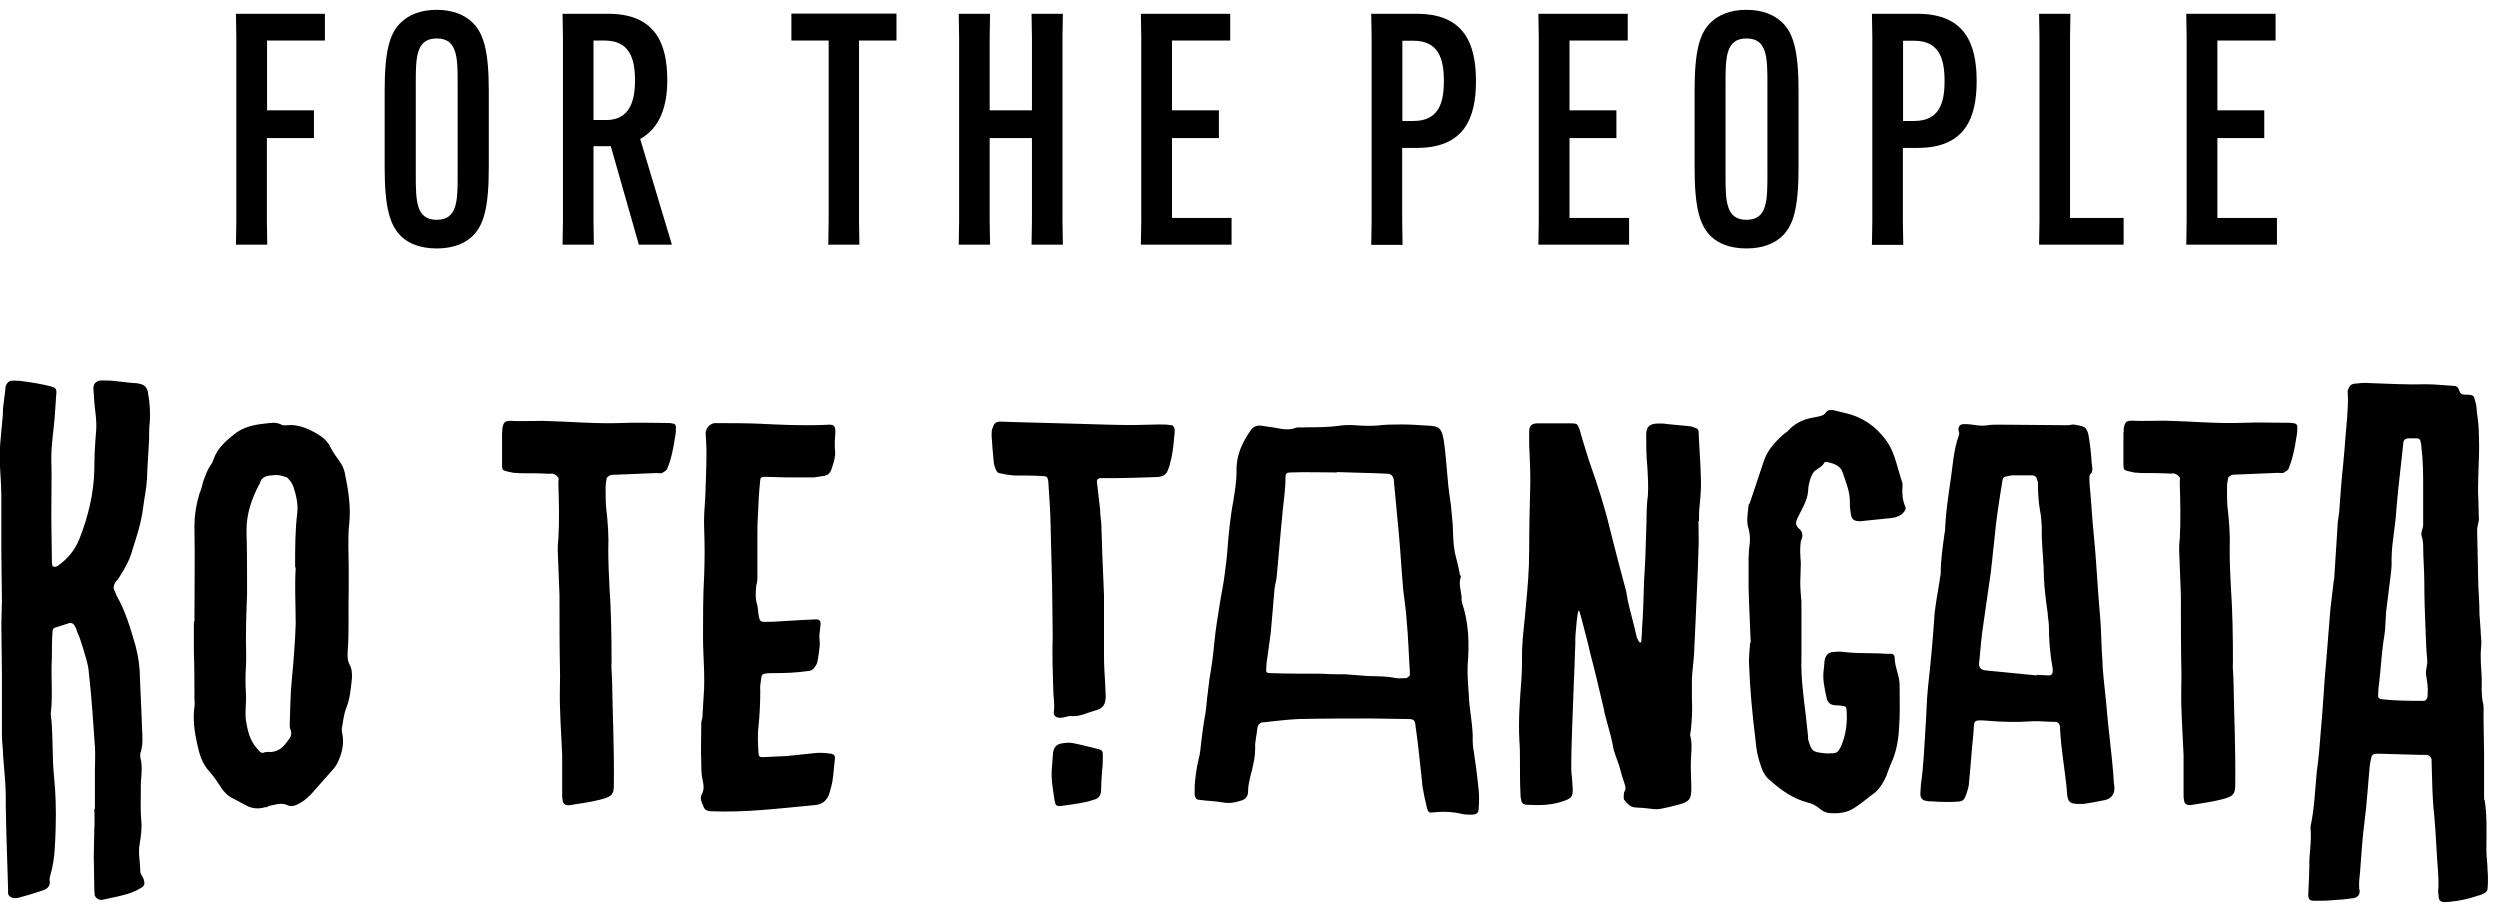
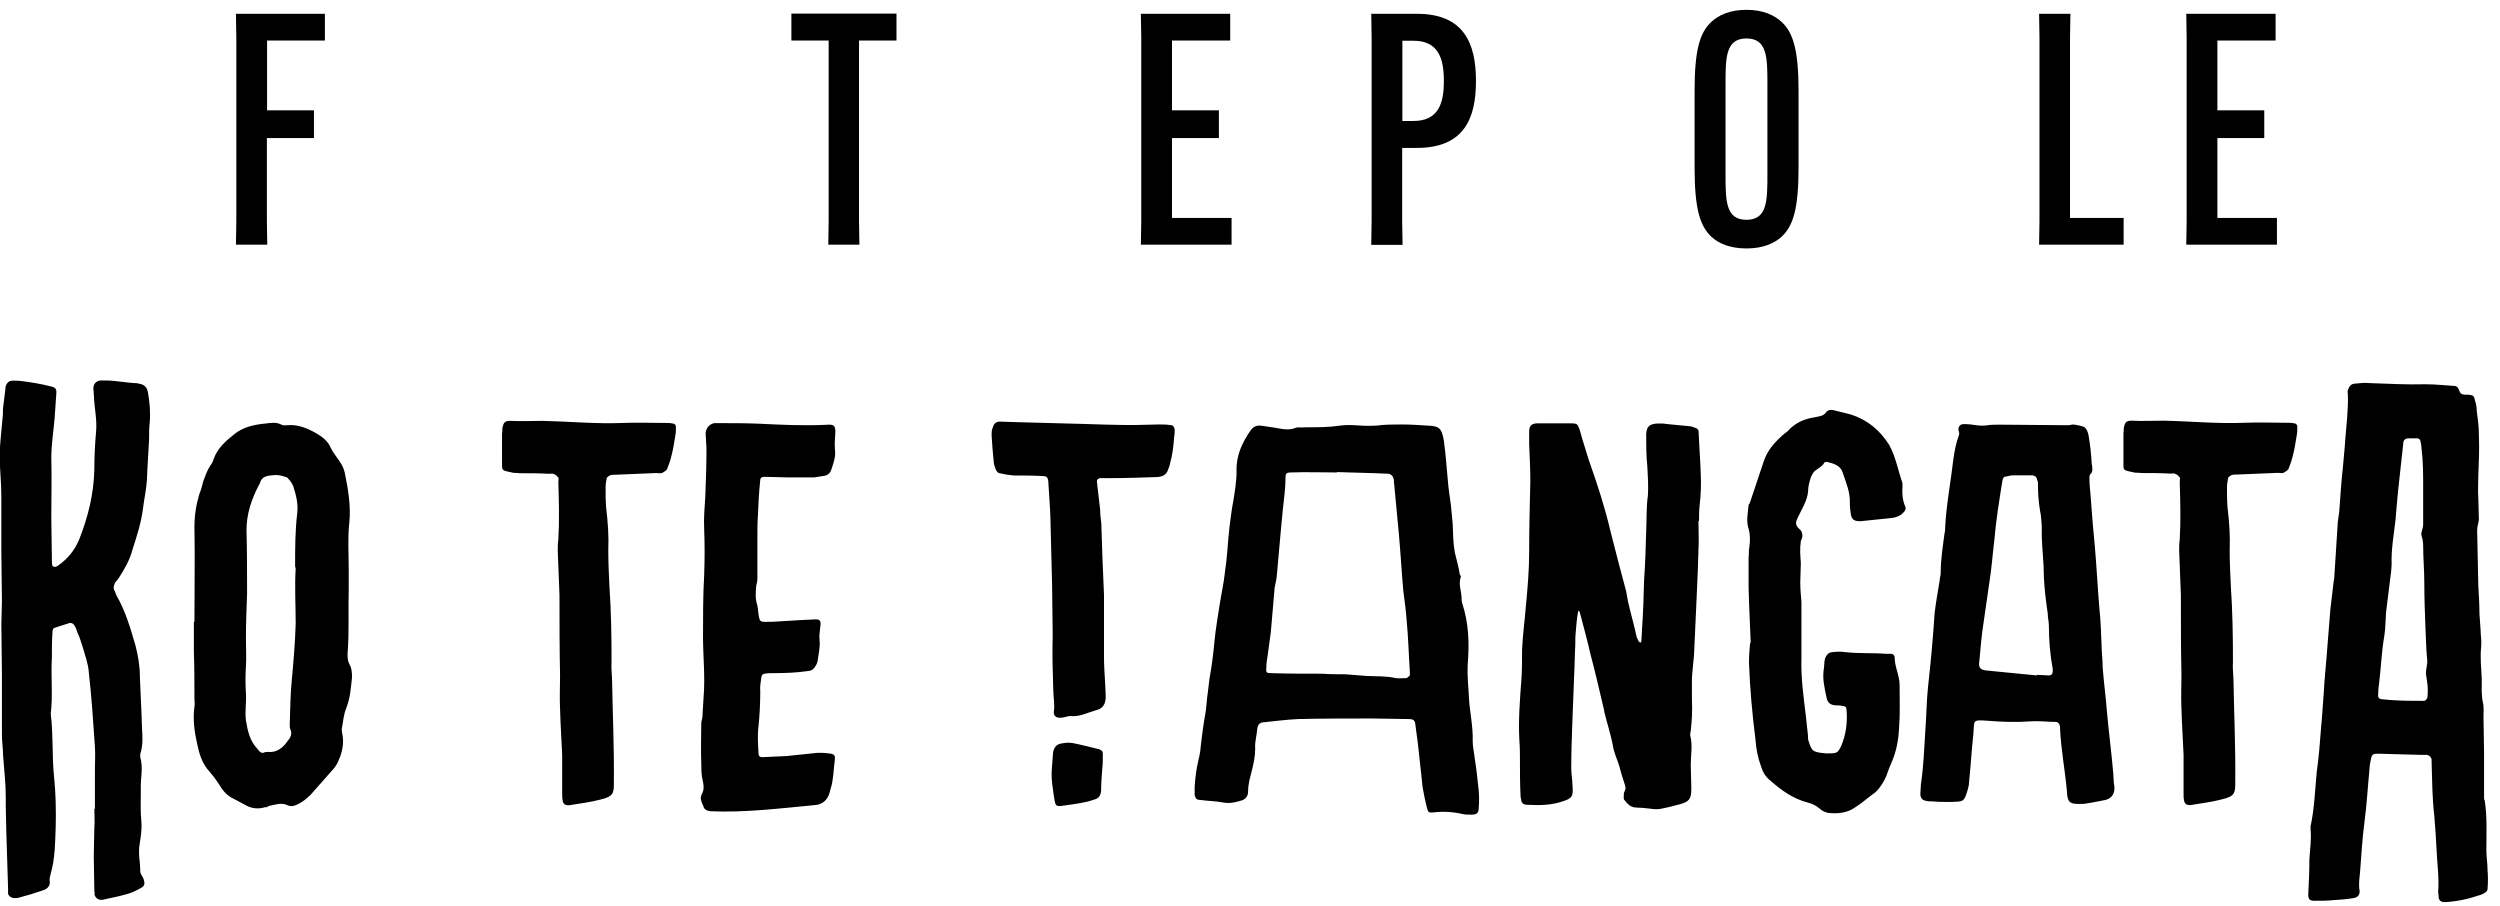
<svg xmlns="http://www.w3.org/2000/svg" width="196" height="71" viewBox="0 0 196 71" fill="none">
  <g clip-path="url(#clip0_15839_164262)">
    <path d="M20.923 10.823V17.337L20.953 19.181H18.498L18.528 17.337V2.926L18.498 1.082H25.472V3.179H20.938V8.652H24.613V10.823H20.938H20.923Z" fill="black" />
-     <path d="M31.497 18.571C30.578 17.708 30.157 16.34 30.157 13.128V7.12C30.157 3.922 30.563 2.539 31.497 1.706C32.039 1.201 32.913 0.77 34.239 0.77C35.564 0.77 36.423 1.201 36.98 1.706C37.899 2.539 38.321 3.937 38.321 7.12V13.128C38.321 16.34 37.914 17.708 36.98 18.571C36.423 19.076 35.549 19.478 34.239 19.478C32.928 19.478 32.039 19.076 31.497 18.571ZM35.88 13.633V6.614C35.88 4.532 35.88 3.015 34.239 3.015C32.597 3.015 32.597 4.532 32.597 6.614V13.633C32.597 15.715 32.597 17.232 34.239 17.232C35.88 17.232 35.88 15.715 35.88 13.633Z" fill="black" />
-     <path d="M46.53 11.462V17.337L46.56 19.181H44.105L44.135 17.337V2.926L44.105 1.082H47.69C51.38 1.082 52.314 3.417 52.314 6.272V6.317C52.314 8.324 51.742 10.035 50.19 10.897L52.676 19.181H50.085L47.886 11.462H46.545H46.53ZM46.53 9.41H47.524C49.286 9.41 49.783 8.042 49.783 6.347V6.272C49.783 4.577 49.347 3.179 47.404 3.179H46.53V9.41Z" fill="black" />
    <path d="M67.347 3.179V17.336L67.377 19.18H64.937L64.967 17.336V3.179H62.045V1.067H70.284V3.179H67.362H67.347Z" fill="black" />
-     <path d="M83.329 1.067L83.299 2.911V17.336L83.329 19.18H80.874L80.904 17.336V10.823H77.59V17.336L77.62 19.18H75.165L75.195 17.336V2.926L75.165 1.082H77.62L77.59 2.926V8.651H80.904V2.926L80.874 1.082H83.329V1.067Z" fill="black" />
    <path d="M91.885 10.823V17.084H96.555V19.181H89.445L89.475 17.337V2.926L89.445 1.082H96.449V3.179H91.885V8.652H95.56V10.823H91.885Z" fill="black" />
    <path d="M107.535 17.337V2.926L107.505 1.082H111.09C114.781 1.082 115.715 3.417 115.715 6.332V6.376C115.715 9.261 114.796 11.596 111.09 11.596H109.931V17.351L109.961 19.195H107.505L107.535 17.351V17.337ZM110.819 9.484C112.762 9.484 113.199 8.116 113.199 6.376V6.332C113.199 4.577 112.762 3.194 110.819 3.194H109.946V9.484H110.819Z" fill="black" />
-     <path d="M123.05 10.823V17.084H127.72V19.181H120.61L120.64 17.337V2.926L120.61 1.082H127.614V3.179H123.05V8.652H126.726V10.823H123.05Z" fill="black" />
    <path d="M134.182 18.571C133.263 17.708 132.856 16.34 132.856 13.128V7.12C132.856 3.922 133.263 2.539 134.182 1.706C134.724 1.201 135.598 0.77 136.923 0.77C138.249 0.77 139.108 1.201 139.665 1.706C140.584 2.539 141.006 3.937 141.006 7.12V13.128C141.006 16.34 140.599 17.708 139.665 18.571C139.093 19.076 138.234 19.478 136.923 19.478C135.613 19.478 134.724 19.076 134.182 18.571ZM138.565 13.633V6.614C138.565 4.532 138.565 3.015 136.923 3.015C135.282 3.015 135.282 4.532 135.282 6.614V13.633C135.282 15.715 135.282 17.232 136.923 17.232C138.565 17.232 138.565 15.715 138.565 13.633Z" fill="black" />
-     <path d="M146.79 17.337V2.926L146.76 1.082H150.345C154.035 1.082 154.969 3.417 154.969 6.332V6.376C154.969 9.261 154.05 11.596 150.345 11.596H149.185V17.351L149.215 19.195H146.76L146.79 17.351V17.337ZM150.073 9.484C152.017 9.484 152.453 8.116 152.453 6.376V6.332C152.453 4.577 152.017 3.194 150.073 3.194H149.2V9.484H150.073Z" fill="black" />
    <path d="M159.865 19.181L159.895 17.337V2.926L159.865 1.082H162.32L162.29 2.926V17.084H166.492V19.181H159.85H159.865Z" fill="black" />
    <path d="M173.843 10.823V17.084H178.512V19.181H171.403L171.433 17.337V2.926L171.403 1.082H178.407V3.179H173.843V8.652H177.518V10.823H173.843Z" fill="black" />
    <path d="M7.441 70.055C7.396 69.966 7.396 69.892 7.396 69.803C7.396 68.91 7.351 68.048 7.351 67.156C7.351 66.427 7.396 65.698 7.396 64.94C7.441 64.434 7.396 63.913 7.396 63.408H7.441V60.33C7.441 59.735 7.486 59.14 7.441 58.53C7.306 56.612 7.185 54.634 6.959 52.671C6.914 52.031 6.658 51.347 6.477 50.708C6.342 50.276 6.221 49.89 6.04 49.518C5.995 49.31 5.905 49.131 5.784 48.968C5.739 48.879 5.573 48.834 5.483 48.834L4.278 49.221C4.142 49.265 4.112 49.429 4.112 49.607C4.067 50.247 4.067 50.886 4.067 51.57C3.977 53.028 4.158 54.515 3.977 55.972C4.188 57.593 4.067 59.214 4.233 60.85C4.368 62.129 4.399 63.453 4.368 64.776C4.323 66.01 4.323 67.304 3.977 68.494C3.932 68.657 3.886 68.836 3.886 69C3.977 69.431 3.751 69.684 3.329 69.817C2.727 70.026 2.124 70.204 1.506 70.368C1.371 70.412 1.25 70.412 1.115 70.412C0.904 70.412 0.678 70.249 0.633 70.07V69.639L0.497 65.282C0.497 64.598 0.452 63.913 0.452 63.229V62.456C0.452 61.385 0.316 60.315 0.241 59.214C0.241 58.709 0.151 58.143 0.151 57.638V52.849C0.151 51.526 0.106 50.202 0.106 48.923C0.106 48.328 0.151 47.733 0.151 47.124C0.151 45.845 0.106 44.566 0.106 43.272V38.915C0.106 37.799 -0.03 36.699 -0.03 35.583C0.015 34.557 0.136 33.531 0.226 32.505C0.226 32.252 0.226 31.999 0.271 31.732C0.316 31.256 0.407 30.795 0.437 30.319C0.527 30.021 0.693 29.843 0.994 29.843C1.25 29.843 1.506 29.843 1.778 29.888C2.47 29.977 3.209 30.096 3.901 30.274C4.338 30.363 4.459 30.483 4.414 30.869L4.278 32.832C4.188 33.858 4.022 34.884 4.022 35.911C4.067 37.442 4.022 38.989 4.022 40.521C4.022 41.636 4.067 42.737 4.067 43.852C4.067 44.016 4.067 44.194 4.112 44.358C4.112 44.402 4.248 44.447 4.323 44.447C4.368 44.447 4.459 44.402 4.534 44.358C5.317 43.807 5.875 43.123 6.221 42.261C6.914 40.506 7.351 38.706 7.396 36.833C7.396 35.851 7.441 34.87 7.532 33.843C7.622 32.907 7.396 31.999 7.366 31.062C7.366 30.854 7.321 30.631 7.321 30.468C7.321 30.081 7.532 29.873 7.878 29.828C8.27 29.828 8.661 29.828 9.008 29.873C9.52 29.917 10.047 30.007 10.559 30.036C10.695 30.036 10.77 30.036 10.906 30.081C11.307 30.14 11.538 30.369 11.599 30.765C11.734 31.538 11.81 32.341 11.734 33.159C11.689 33.591 11.689 34.007 11.689 34.438C11.644 35.464 11.553 36.535 11.523 37.561C11.478 38.335 11.312 39.063 11.222 39.777C11.086 40.937 10.74 41.993 10.394 43.064C10.183 43.882 9.791 44.566 9.354 45.25C9.264 45.384 9.189 45.503 9.053 45.636C8.917 45.889 8.842 46.112 9.008 46.365L9.143 46.707C9.836 47.897 10.228 49.265 10.62 50.604C10.831 51.422 10.966 52.225 10.966 53.042C11.011 54.411 11.102 55.734 11.132 57.058C11.177 57.742 11.222 58.426 10.996 59.11V59.363C11.252 60.211 10.996 61.073 11.041 61.891C11.041 62.739 10.996 63.601 11.086 64.449C11.132 64.999 11.041 65.609 10.951 66.159C10.815 66.888 10.996 67.572 10.996 68.301C10.996 68.509 11.162 68.687 11.252 68.895C11.388 69.327 11.343 69.49 10.951 69.669C10.604 69.877 10.168 70.055 9.776 70.145C9.219 70.308 8.646 70.397 8.089 70.531C7.743 70.621 7.441 70.397 7.396 70.055H7.441ZM20.863 63.259C20.38 63.423 19.913 63.423 19.431 63.215L18.226 62.575C17.88 62.411 17.624 62.144 17.398 61.846C17.097 61.37 16.795 60.91 16.449 60.523C15.847 59.883 15.62 59.11 15.455 58.307C15.244 57.37 15.108 56.389 15.244 55.407C15.289 55.243 15.244 55.02 15.244 54.812C15.244 53.578 15.244 52.329 15.199 51.05V48.745H15.244C15.244 46.261 15.289 43.792 15.244 41.309C15.244 40.417 15.38 39.554 15.636 38.706C15.771 38.409 15.847 38.067 15.937 37.725C16.102 37.294 16.238 36.877 16.494 36.49C16.63 36.327 16.705 36.148 16.75 35.985C17.052 35.137 17.699 34.572 18.392 34.022C19.085 33.472 19.913 33.293 20.817 33.204C21.209 33.159 21.646 33.07 22.067 33.293C22.203 33.382 22.369 33.338 22.504 33.338C23.363 33.249 24.146 33.591 24.884 34.022C25.321 34.275 25.713 34.617 25.924 35.093C26.089 35.435 26.315 35.732 26.526 36.029C26.782 36.372 26.963 36.714 27.038 37.1C27.294 38.379 27.52 39.658 27.385 40.997C27.249 42.186 27.34 43.391 27.34 44.581V46.112C27.294 47.823 27.385 49.533 27.249 51.243C27.249 51.541 27.249 51.793 27.385 52.061C27.596 52.403 27.596 52.79 27.596 53.132C27.505 53.95 27.46 54.708 27.159 55.481C26.948 55.987 26.903 56.552 26.812 57.058C26.767 57.192 26.812 57.311 26.812 57.4C27.023 58.292 26.812 59.11 26.421 59.883C26.33 60.047 26.21 60.225 26.074 60.359L24.643 61.98C24.297 62.411 23.86 62.798 23.348 63.051C23.092 63.185 22.836 63.259 22.565 63.14C22.052 62.887 21.57 63.096 21.088 63.185L20.832 63.319L20.863 63.259ZM20.953 58.947C21.691 59.036 22.158 58.649 22.549 58.099C22.76 57.846 22.941 57.548 22.76 57.162C22.715 57.073 22.715 56.909 22.715 56.775C22.76 55.586 22.76 54.425 22.881 53.266C23.017 51.808 23.137 50.366 23.182 48.908C23.182 47.451 23.092 46.008 23.182 44.551C23.182 44.506 23.137 44.462 23.137 44.387C23.137 43.019 23.137 41.606 23.303 40.238C23.393 39.51 23.212 38.825 23.001 38.141C22.911 37.933 22.791 37.71 22.61 37.546C22.565 37.457 22.444 37.383 22.354 37.383C22.098 37.294 21.796 37.219 21.495 37.249C21.013 37.294 20.501 37.294 20.365 37.933L20.32 37.978C19.718 39.138 19.326 40.283 19.326 41.562C19.371 43.227 19.371 44.848 19.371 46.514C19.326 47.704 19.281 48.908 19.281 50.098C19.281 50.827 19.326 51.511 19.281 52.239C19.236 52.923 19.236 53.652 19.281 54.381C19.326 55.065 19.191 55.749 19.281 56.478C19.416 57.296 19.582 58.054 20.139 58.664C20.35 58.917 20.486 59.14 20.787 58.961H20.923L20.953 58.947ZM44.12 62.754C44.075 62.62 44.075 62.456 44.075 62.322V59.199C44.029 58.01 43.939 56.805 43.909 55.571C43.864 54.723 43.909 53.816 43.909 52.923C43.864 50.871 43.864 48.774 43.864 46.678L43.728 43.168C43.728 42.915 43.728 42.618 43.773 42.32C43.864 40.818 43.819 39.331 43.773 37.784C43.773 37.695 43.819 37.576 43.773 37.442C43.683 37.353 43.608 37.234 43.472 37.19C43.337 37.1 43.216 37.145 43.035 37.145C42.252 37.1 41.484 37.1 40.701 37.1C40.535 37.056 40.354 37.1 40.188 37.056C39.285 36.847 39.36 36.966 39.36 36.119V33.977C39.405 33.814 39.36 33.635 39.405 33.472C39.495 33.13 39.571 32.996 40.008 32.996C40.866 33.04 41.695 32.996 42.523 32.996C44.647 33.04 46.726 33.249 48.85 33.159C49.979 33.115 51.064 33.159 52.133 33.159C52.344 33.159 52.57 33.159 52.736 33.204C52.902 33.204 52.992 33.338 52.992 33.457C52.992 33.71 52.992 33.933 52.947 34.141C52.856 34.691 52.781 35.212 52.646 35.717C52.555 36.104 52.435 36.446 52.299 36.788C52.209 36.922 52.043 36.996 51.907 37.085C51.772 37.13 51.606 37.085 51.471 37.085L48.262 37.219C48.096 37.219 47.961 37.219 47.825 37.264C47.735 37.309 47.614 37.398 47.569 37.472C47.524 37.725 47.479 37.978 47.479 38.245C47.479 38.751 47.479 39.316 47.524 39.822C47.66 40.937 47.735 42.038 47.69 43.153C47.69 44.09 47.735 45.027 47.78 45.978C47.916 47.942 47.946 49.905 47.946 51.883C47.901 52.388 47.991 52.953 47.991 53.504C48.036 56.106 48.157 58.723 48.127 61.326C48.127 62.174 48.127 62.441 47.042 62.694C46.259 62.902 45.445 62.992 44.662 63.125C44.316 63.17 44.15 63.036 44.105 62.739L44.12 62.754ZM55.116 63.14C54.98 62.843 54.86 62.59 55.026 62.248C55.236 61.906 55.161 61.475 55.071 61.088C54.98 60.657 54.98 60.24 54.98 59.809C54.935 58.783 54.98 57.712 54.98 56.686C54.98 56.522 55.071 56.344 55.071 56.18C55.116 55.675 55.116 55.154 55.161 54.649C55.297 53.072 55.116 51.481 55.116 49.905C55.116 48.328 55.116 46.692 55.206 45.116C55.252 43.882 55.252 42.633 55.206 41.443C55.161 40.595 55.252 39.733 55.297 38.885C55.342 37.695 55.387 36.446 55.387 35.256C55.387 34.914 55.342 34.617 55.342 34.319C55.342 34.156 55.297 33.977 55.342 33.814C55.432 33.472 55.643 33.263 55.99 33.174H56.336C57.375 33.174 58.46 33.174 59.544 33.219C61.277 33.308 62.964 33.382 64.696 33.308C65.344 33.263 65.555 33.263 65.479 34.126C65.434 34.602 65.434 35.063 65.479 35.494C65.479 35.97 65.314 36.386 65.178 36.818C65.088 37.071 64.967 37.204 64.696 37.294L63.837 37.427H61.668C61.111 37.427 60.539 37.383 59.936 37.383C59.68 37.383 59.59 37.472 59.59 37.77C59.499 38.617 59.454 39.524 59.424 40.372C59.379 40.967 59.379 41.562 59.379 42.171V45.339C59.379 45.547 59.334 45.77 59.288 45.934C59.243 46.44 59.198 46.96 59.379 47.466C59.379 47.555 59.424 47.674 59.424 47.808C59.559 48.923 59.514 48.745 60.599 48.745L62.843 48.611C63.145 48.611 63.491 48.566 63.792 48.566C64.304 48.522 64.395 48.655 64.304 49.206C64.259 49.548 64.214 49.89 64.259 50.232C64.304 50.782 64.169 51.303 64.094 51.853C64.048 52.061 63.958 52.195 63.837 52.358C63.717 52.522 63.536 52.611 63.325 52.611C62.422 52.745 61.503 52.775 60.554 52.775C60.388 52.775 60.162 52.775 59.951 52.819C59.816 52.819 59.695 52.953 59.695 53.072C59.65 53.459 59.559 53.846 59.605 54.188C59.605 55.08 59.559 56.032 59.469 56.924C59.379 57.608 59.424 58.337 59.469 59.065C59.469 59.274 59.559 59.363 59.77 59.363C60.418 59.318 61.021 59.318 61.668 59.274L64.094 59.021C64.35 59.021 64.651 59.021 64.952 59.065C65.434 59.11 65.509 59.199 65.434 59.705C65.344 60.389 65.344 61.118 65.133 61.802L64.997 62.278C64.786 62.828 64.395 63.096 63.822 63.125C61.096 63.378 58.415 63.72 55.688 63.601C55.387 63.557 55.206 63.467 55.131 63.17L55.116 63.14ZM86.553 46.633C86.462 44.536 86.387 42.781 86.342 41.026C86.296 40.684 86.251 40.298 86.251 39.956L85.995 37.74C85.995 37.606 86.086 37.532 86.206 37.487H86.899C88.195 37.487 89.49 37.442 90.8 37.398C91.147 37.353 91.403 37.234 91.538 36.922C91.584 36.758 91.674 36.624 91.704 36.446C91.915 35.717 92.005 34.989 92.051 34.26C92.096 34.052 92.096 33.828 92.096 33.665C92.051 33.457 91.96 33.323 91.749 33.323C91.448 33.278 91.147 33.278 90.8 33.278C90.198 33.278 89.55 33.323 88.902 33.323C87.562 33.323 86.221 33.278 84.835 33.234L79.819 33.1C79.382 33.1 78.916 33.055 78.434 33.055C78.087 33.055 77.921 33.189 77.831 33.531C77.741 33.695 77.741 33.918 77.741 34.126C77.786 34.81 77.831 35.494 77.906 36.178C77.906 36.386 77.997 36.609 78.072 36.818C78.162 36.981 78.238 37.115 78.464 37.115C78.81 37.204 79.157 37.249 79.503 37.279C80.241 37.279 80.979 37.279 81.748 37.323C82.049 37.323 82.139 37.413 82.184 37.71C82.23 38.647 82.32 39.584 82.35 40.536L82.486 45.964C82.486 47.243 82.531 48.522 82.531 49.815C82.486 51.273 82.531 52.686 82.576 54.084C82.576 54.634 82.712 55.243 82.621 55.794C82.576 56.136 82.832 56.299 83.178 56.27C83.434 56.27 83.691 56.136 83.916 56.136C84.609 56.225 85.212 55.883 85.86 55.705C86.462 55.571 86.688 55.229 86.688 54.589C86.688 54.247 86.643 53.905 86.643 53.563C86.598 52.834 86.553 52.15 86.553 51.422V46.588V46.633ZM82.696 62.798C82.742 63.14 82.832 63.229 83.209 63.185C83.811 63.096 84.459 63.021 85.076 62.887C85.332 62.843 85.558 62.754 85.814 62.679C86.161 62.59 86.296 62.337 86.327 61.995C86.327 61.445 86.372 60.835 86.417 60.285C86.462 59.943 86.462 59.556 86.462 59.169C86.462 58.917 86.417 58.828 86.161 58.738C85.468 58.575 84.82 58.396 84.127 58.262C83.916 58.218 83.615 58.218 83.389 58.262C82.877 58.307 82.651 58.515 82.561 58.991C82.516 59.378 82.516 59.764 82.471 60.181C82.38 61.029 82.561 61.936 82.681 62.783L82.696 62.798ZM93.692 62.367C93.692 62.575 93.828 62.709 94.039 62.709C94.641 62.798 95.289 62.798 95.907 62.917C96.389 63.006 96.811 62.917 97.247 62.783C97.639 62.694 97.85 62.441 97.85 62.055C97.85 61.46 98.016 60.939 98.151 60.389C98.287 59.839 98.407 59.274 98.407 58.679C98.362 58.173 98.543 57.608 98.573 57.102C98.618 56.805 98.784 56.627 99.085 56.627C99.944 56.537 100.862 56.418 101.766 56.374C103.664 56.329 105.622 56.329 107.52 56.329C108.515 56.329 109.509 56.374 110.458 56.374C110.849 56.374 110.94 56.508 110.97 56.85C111.105 57.786 111.226 58.768 111.316 59.72C111.407 60.404 111.452 61.043 111.527 61.683C111.618 62.233 111.738 62.798 111.874 63.348C111.964 63.691 112.039 63.735 112.386 63.691C113.169 63.601 113.937 63.646 114.675 63.824C114.886 63.869 115.157 63.869 115.368 63.869C115.76 63.869 115.926 63.735 115.926 63.393C115.971 62.917 115.971 62.411 115.926 61.936C115.835 61.118 115.76 60.315 115.624 59.497C115.579 59.021 115.459 58.56 115.459 58.129C115.504 56.939 115.203 55.734 115.157 54.544C115.112 53.727 115.022 52.923 115.067 52.106C115.203 50.44 115.157 48.864 114.63 47.272C114.585 47.109 114.585 46.93 114.585 46.767C114.54 46.261 114.329 45.741 114.54 45.19C114.54 45.146 114.449 45.101 114.449 45.027C114.359 44.477 114.193 43.867 114.058 43.316C113.922 42.588 113.922 41.815 113.892 41.101L113.756 39.643C113.666 38.959 113.546 38.23 113.5 37.546C113.41 36.565 113.335 35.539 113.199 34.557C113.033 33.576 112.853 33.397 111.904 33.367C111.211 33.323 110.563 33.278 109.915 33.278C109.223 33.278 108.575 33.278 107.927 33.367C107.234 33.412 106.586 33.367 105.939 33.323C105.683 33.323 105.381 33.323 105.08 33.367C104.176 33.501 103.258 33.501 102.309 33.501C102.052 33.546 101.796 33.457 101.57 33.546C101.134 33.71 100.712 33.68 100.275 33.591C99.838 33.501 99.371 33.457 98.934 33.382C98.498 33.308 98.242 33.472 98.031 33.769C97.383 34.706 96.901 35.732 96.946 36.937C96.946 37.755 96.811 38.513 96.69 39.286C96.555 39.971 96.479 40.655 96.389 41.339C96.253 42.499 96.223 43.644 96.042 44.804C95.952 45.696 95.741 46.603 95.606 47.495C95.47 48.388 95.304 49.34 95.214 50.276C95.124 51.258 95.003 52.239 94.822 53.221L94.687 54.336C94.596 54.886 94.596 55.496 94.476 56.091C94.34 56.82 94.265 57.504 94.174 58.188C94.129 58.664 94.084 59.125 93.964 59.556C93.798 60.24 93.707 60.969 93.662 61.653V62.426L93.692 62.367ZM104.824 37.011C105.818 37.056 106.812 37.056 107.852 37.1C108.198 37.1 108.545 37.145 108.891 37.145C109.057 37.19 109.192 37.309 109.238 37.487C109.283 37.576 109.283 37.651 109.283 37.74L109.674 41.889C109.81 43.391 109.885 44.833 110.021 46.336C110.111 47.109 110.232 47.837 110.277 48.596C110.412 49.964 110.443 51.332 110.533 52.7V52.953C110.443 53.042 110.367 53.117 110.277 53.161C110.021 53.161 109.72 53.206 109.418 53.161C108.68 52.998 107.942 53.028 107.204 52.998L105.472 52.864C104.869 52.864 104.267 52.864 103.649 52.819C102.309 52.819 101.013 52.819 99.672 52.775C99.281 52.775 99.236 52.73 99.281 52.299C99.281 52.046 99.326 51.749 99.371 51.481L99.627 49.607C99.718 48.447 99.838 47.302 99.929 46.097C99.974 45.8 100.064 45.503 100.094 45.205C100.26 43.45 100.396 41.696 100.576 39.941C100.667 39.093 100.787 38.23 100.787 37.383C100.787 37.13 100.878 37.041 101.179 37.041C102.384 36.996 103.604 37.041 104.809 37.041V36.996L104.824 37.011ZM128.338 63.304C127.901 63.348 127.599 63.051 127.343 62.709C127.298 62.664 127.298 62.545 127.298 62.501C127.298 62.337 127.298 62.114 127.389 61.995C127.479 61.831 127.434 61.698 127.389 61.519C127.223 61.043 127.087 60.582 126.952 60.062C126.786 59.512 126.515 58.991 126.44 58.396C126.274 57.548 126.003 56.731 125.792 55.868C125.747 55.779 125.792 55.705 125.747 55.615C125.4 54.158 125.054 52.626 124.662 51.169C124.496 50.395 124.271 49.592 124.06 48.774C124.014 48.566 123.924 48.269 123.849 48.001C123.849 47.956 123.804 47.912 123.758 47.867C123.758 47.912 123.713 47.956 123.713 48.001C123.623 48.507 123.578 49.027 123.547 49.459C123.502 49.845 123.502 50.187 123.502 50.574C123.457 51.347 123.457 52.195 123.412 52.968L123.276 56.522C123.231 57.757 123.186 59.006 123.186 60.24C123.186 60.716 123.276 61.088 123.276 61.475C123.367 62.501 123.276 62.59 122.327 62.887C121.469 63.14 120.64 63.14 119.767 63.096C119.42 63.096 119.285 62.962 119.255 62.664C119.209 62.531 119.209 62.411 119.209 62.322C119.164 61.43 119.164 60.523 119.164 59.675C119.164 59.125 119.164 58.604 119.119 58.054C119.029 56.433 119.164 54.812 119.285 53.176C119.33 52.448 119.33 51.719 119.33 50.961C119.375 49.8 119.541 48.655 119.631 47.495C119.767 46.083 119.887 44.67 119.887 43.227C119.887 41.383 119.932 39.599 119.978 37.755C119.978 36.818 119.932 35.836 119.887 34.855V33.828C119.887 33.353 120.098 33.189 120.58 33.189H123.171C123.608 33.189 123.683 33.234 123.819 33.62C123.954 34.007 124.03 34.394 124.165 34.78C124.331 35.286 124.466 35.806 124.647 36.312C125.25 38.022 125.822 39.777 126.244 41.577C126.635 43.153 127.072 44.789 127.494 46.365L127.63 47.139C127.84 48.075 128.112 48.983 128.322 49.964L128.458 50.261L128.594 50.395C128.594 50.395 128.684 50.306 128.684 50.261C128.684 50.009 128.729 49.711 128.729 49.369C128.82 48.135 128.865 46.811 128.895 45.517C128.985 44.194 129.03 42.915 129.061 41.666C129.106 40.729 129.061 39.792 129.196 38.84C129.241 38.111 129.196 37.338 129.151 36.58C129.061 35.732 129.061 34.87 129.061 34.022C129.106 33.427 129.317 33.249 129.919 33.204H130.356C131.049 33.293 131.742 33.338 132.435 33.412C132.6 33.412 132.781 33.501 132.917 33.546C133.082 33.591 133.173 33.71 133.173 33.843V33.933C133.218 35.048 133.308 36.119 133.339 37.175C133.384 38.022 133.339 38.84 133.248 39.658C133.203 40.045 133.203 40.476 133.203 40.848H133.158C133.158 41.621 133.203 42.38 133.158 43.153C133.113 44.908 133.022 46.618 132.947 48.373L132.811 51.362C132.766 51.957 132.676 52.596 132.646 53.206V54.827C132.691 55.675 132.646 56.493 132.555 57.311C132.51 57.444 132.51 57.563 132.51 57.653C132.721 58.426 132.555 59.184 132.555 59.958C132.555 60.553 132.6 61.192 132.6 61.831C132.6 62.65 132.435 62.858 131.651 63.066C131.169 63.2 130.702 63.319 130.22 63.408C129.964 63.453 129.708 63.453 129.437 63.408C129.046 63.363 128.699 63.319 128.307 63.319L128.338 63.304ZM142.663 63.393C142.361 63.14 142.06 63.006 141.714 62.917C140.584 62.62 139.68 61.98 138.806 61.207C138.415 60.91 138.204 60.523 138.068 60.092C137.812 59.407 137.677 58.679 137.631 57.995C137.375 55.987 137.195 53.979 137.119 51.927C137.119 51.422 137.165 50.901 137.21 50.395H137.255C137.21 48.938 137.119 47.495 137.089 46.038V43.688C137.134 43.435 137.089 43.212 137.134 43.004C137.225 42.409 137.225 41.844 137.044 41.294C136.908 40.744 137.044 40.179 137.089 39.584L137.18 39.45L138.264 36.208C138.565 35.271 139.168 34.632 139.906 33.992C140.042 33.903 140.207 33.784 140.298 33.65C140.855 33.1 141.503 32.832 142.286 32.713C142.678 32.624 142.979 32.624 143.19 32.282C143.325 32.148 143.491 32.118 143.702 32.148L145.088 32.49C146.428 32.921 147.377 33.724 148.115 34.884C148.628 35.821 148.808 36.892 149.155 37.874V38.126C149.11 38.677 149.155 39.197 149.366 39.703C149.456 39.911 149.366 40.045 149.23 40.179C149.019 40.431 148.673 40.565 148.326 40.61L145.856 40.863C145.419 40.863 145.208 40.773 145.118 40.387C145.073 40.089 145.027 39.792 145.027 39.45C145.073 38.632 144.726 37.829 144.47 37.056C144.304 36.505 143.777 36.327 143.175 36.208C143.13 36.208 143.009 36.253 143.009 36.297C142.873 36.595 142.406 36.773 142.181 37.026C142.09 37.19 141.97 37.368 141.924 37.576C141.834 37.874 141.759 38.171 141.759 38.468C141.714 39.242 141.247 39.926 140.93 40.61C140.795 40.907 140.719 41.116 141.021 41.428C141.367 41.681 141.367 42.067 141.186 42.409C141.096 43.004 141.141 43.569 141.186 44.12C141.186 44.625 141.141 45.146 141.141 45.651C141.141 46.157 141.186 46.678 141.232 47.183V51.63C141.186 53.132 141.397 54.619 141.578 56.121L141.744 57.653C141.744 57.816 141.744 57.95 141.789 58.084C142.045 58.857 142.045 58.976 143.175 59.065H143.34C144.033 59.065 144.078 59.021 144.335 58.515C144.726 57.623 144.847 56.641 144.771 55.69C144.771 55.437 144.681 55.348 144.425 55.348C144.335 55.303 144.169 55.303 144.033 55.303C143.596 55.303 143.295 55.169 143.205 54.708C143.039 53.935 142.858 53.176 142.994 52.403C143.039 52.106 142.994 51.808 143.13 51.511C143.265 51.258 143.431 51.124 143.732 51.124C144.033 51.08 144.335 51.08 144.636 51.124C145.841 51.258 146.715 51.169 147.844 51.258H148.281C148.417 51.258 148.537 51.392 148.537 51.511C148.537 52.284 148.929 52.968 148.929 53.697C148.929 54.857 148.974 56.002 148.884 57.117C148.838 58.01 148.673 58.961 148.281 59.809C148.146 60.106 148.025 60.449 147.889 60.835C147.679 61.311 147.407 61.772 147.031 62.114C146.474 62.501 145.992 62.962 145.434 63.304C144.832 63.735 144.094 63.809 143.355 63.735C143.099 63.691 142.843 63.572 142.663 63.393ZM162.064 62.233C161.928 60.523 161.582 58.813 161.506 57.102V56.939C161.461 56.775 161.371 56.597 161.16 56.597C160.512 56.597 159.865 56.508 159.217 56.552C158.042 56.641 156.972 56.597 155.843 56.508C154.593 56.418 154.803 56.463 154.713 57.534C154.577 58.768 154.502 60.092 154.367 61.385C154.367 61.549 154.321 61.727 154.276 61.891C153.975 62.917 153.93 62.828 152.981 62.873C152.499 62.873 151.987 62.873 151.505 62.828C151.339 62.828 151.158 62.828 150.992 62.783C150.691 62.739 150.556 62.531 150.556 62.233C150.556 61.98 150.601 61.727 150.601 61.46C150.812 60.092 150.857 58.634 150.947 57.266C151.038 56.106 151.038 54.961 151.158 53.846C151.369 51.972 151.55 49.994 151.67 48.12C151.761 47.272 151.926 46.41 152.062 45.562C152.062 45.354 152.152 45.131 152.152 44.923C152.152 43.852 152.318 42.826 152.454 41.8C152.499 41.666 152.499 41.502 152.499 41.368C152.589 39.569 152.936 37.814 153.146 35.985C153.237 35.345 153.357 34.706 153.583 34.111C153.628 33.977 153.583 33.814 153.538 33.68C153.538 33.427 153.674 33.249 153.975 33.249C154.321 33.249 154.668 33.293 154.969 33.338C155.27 33.382 155.572 33.382 155.828 33.338C156.129 33.293 156.475 33.293 156.777 33.293C158.599 33.293 160.377 33.338 162.139 33.338C162.305 33.338 162.486 33.249 162.651 33.293C162.907 33.338 163.209 33.382 163.435 33.501C163.6 33.635 163.691 33.888 163.736 34.096C163.871 34.87 163.947 35.598 163.992 36.357C164.037 36.654 164.127 36.996 163.856 37.204C163.811 37.294 163.811 37.368 163.811 37.457C163.811 37.933 163.856 38.349 163.901 38.825C163.992 40.194 164.112 41.606 164.248 42.974C164.384 44.596 164.459 46.142 164.594 47.718C164.685 48.611 164.73 49.563 164.76 50.499C164.76 51.094 164.85 51.689 164.85 52.343C164.941 53.533 165.107 54.738 165.197 55.928C165.332 57.459 165.543 59.006 165.679 60.627C165.679 60.88 165.724 61.133 165.724 61.4C165.769 61.564 165.769 61.742 165.769 61.906C165.724 62.337 165.468 62.635 165.031 62.724C164.384 62.858 163.736 62.977 163.389 63.021C162.305 63.066 162.139 62.977 162.049 62.203L162.064 62.233ZM159.684 52.953V52.909C160.03 52.909 160.332 52.953 160.633 52.953C160.844 52.953 160.934 52.819 160.934 52.611V52.448C160.723 51.288 160.633 50.187 160.633 49.072C160.633 48.73 160.542 48.432 160.542 48.09C160.407 47.153 160.286 46.217 160.241 45.265C160.241 44.149 160.106 43.123 160.075 42.053V41.234C160.03 40.803 160.03 40.417 159.94 40.045C159.804 39.272 159.774 38.513 159.774 37.784C159.774 37.74 159.729 37.695 159.729 37.695C159.684 37.398 159.563 37.264 159.247 37.264H157.861C157.696 37.264 157.47 37.309 157.304 37.353C157.138 37.353 157.048 37.442 157.003 37.606C156.747 39.182 156.49 40.773 156.355 42.35C156.219 43.465 156.144 44.566 155.963 45.681C155.828 46.707 155.662 47.689 155.526 48.715C155.361 49.741 155.27 50.812 155.18 51.838C155.09 52.343 155.27 52.522 155.737 52.567L159.684 52.953ZM171.237 62.739C171.192 62.605 171.192 62.441 171.192 62.307V59.184C171.147 57.995 171.056 56.79 171.026 55.556C170.981 54.708 171.026 53.801 171.026 52.909C170.981 50.856 170.981 48.76 170.981 46.663L170.846 43.153C170.846 42.9 170.846 42.603 170.891 42.305C170.981 40.803 170.936 39.316 170.891 37.77C170.891 37.68 170.936 37.561 170.891 37.427C170.8 37.338 170.725 37.219 170.59 37.175C170.454 37.085 170.333 37.13 170.153 37.13C169.369 37.085 168.601 37.085 167.818 37.085C167.652 37.041 167.471 37.085 167.306 37.041C166.402 36.833 166.477 36.952 166.477 36.104V33.962C166.522 33.799 166.477 33.62 166.522 33.457C166.613 33.115 166.688 32.981 167.125 32.981C167.984 33.026 168.812 32.981 169.641 32.981C171.764 33.026 173.843 33.234 175.967 33.145C177.097 33.1 178.181 33.145 179.251 33.145C179.462 33.145 179.688 33.145 179.853 33.189C180.019 33.189 180.109 33.323 180.109 33.442C180.109 33.695 180.109 33.918 180.064 34.126C179.974 34.676 179.898 35.197 179.763 35.702C179.673 36.089 179.552 36.431 179.416 36.773C179.326 36.907 179.16 36.981 179.025 37.071C178.889 37.115 178.724 37.071 178.588 37.071L175.38 37.204C175.214 37.204 175.078 37.204 174.943 37.249C174.852 37.294 174.732 37.383 174.687 37.457C174.641 37.71 174.596 37.963 174.596 38.23C174.596 38.736 174.596 39.301 174.641 39.807C174.777 40.922 174.852 42.023 174.807 43.138C174.807 44.075 174.852 45.012 174.898 45.964C175.033 47.927 175.063 49.89 175.063 51.868C175.018 52.373 175.108 52.938 175.108 53.489C175.154 56.091 175.274 58.709 175.244 61.311C175.244 62.159 175.244 62.426 174.159 62.679C173.376 62.887 172.563 62.977 171.779 63.111C171.433 63.155 171.267 63.021 171.222 62.724L171.237 62.739ZM191.196 70.353L191.151 69.922C191.241 68.762 191.06 67.617 191.015 66.412C190.97 65.594 190.925 64.791 190.849 63.973C190.684 62.56 190.684 61.192 190.638 59.779V59.526C190.593 59.363 190.473 59.229 190.292 59.184H189.855C188.771 59.14 187.731 59.14 186.647 59.095H186.3C186.089 59.095 185.954 59.184 185.909 59.393C185.863 59.645 185.773 59.943 185.773 60.24C185.638 61.608 185.562 63.021 185.381 64.389C185.216 65.668 185.125 66.992 185.035 68.286C184.99 68.791 184.899 69.312 184.99 69.817C185.035 70.115 184.854 70.368 184.508 70.412C183.95 70.502 183.423 70.546 182.866 70.576C182.429 70.621 181.962 70.621 181.48 70.621C181.088 70.621 180.968 70.531 180.968 70.115C181.013 69.178 181.058 68.271 181.058 67.334C181.104 66.561 181.224 65.802 181.149 65.029V64.776C181.45 63.408 181.495 61.95 181.631 60.538C181.796 59.378 181.887 58.188 181.977 56.983C182.068 56.091 182.113 55.139 182.188 54.247C182.233 53.355 182.324 52.448 182.399 51.555C182.489 50.276 182.61 49.027 182.7 47.793L182.956 45.607C182.956 45.517 183.001 45.443 183.001 45.354L183.258 41.339C183.258 40.952 183.348 40.521 183.393 40.149C183.484 38.959 183.559 37.71 183.694 36.52C183.74 35.836 183.83 35.197 183.86 34.557C183.95 33.367 184.116 32.118 184.071 30.929C184.071 30.795 184.026 30.676 184.071 30.587C184.161 30.334 184.282 30.111 184.583 30.081C185.02 30.036 185.412 29.992 185.788 30.036C187.264 30.081 188.725 30.17 190.202 30.126C190.94 30.126 191.678 30.215 192.446 30.259C192.612 30.259 192.747 30.423 192.792 30.601C192.883 30.854 193.003 30.944 193.275 30.944H193.531C193.922 30.988 193.967 31.033 194.043 31.419C194.133 31.672 194.178 31.97 194.178 32.237C194.269 32.877 194.344 33.472 194.344 34.111C194.389 35.182 194.344 36.208 194.299 37.279C194.299 37.874 194.254 38.468 194.299 39.034C194.299 39.628 194.344 40.194 194.344 40.744C194.344 40.833 194.299 40.907 194.299 40.997C194.254 41.16 194.208 41.383 194.208 41.592C194.254 43.049 194.254 44.462 194.299 45.904C194.344 46.678 194.389 47.406 194.389 48.12C194.434 48.551 194.434 48.968 194.48 49.399C194.48 49.83 194.57 50.247 194.525 50.678C194.434 51.526 194.525 52.343 194.57 53.206C194.57 53.846 194.525 54.44 194.66 55.08C194.751 55.422 194.706 55.809 194.706 56.195C194.706 57.132 194.751 58.114 194.751 59.095V62.56C194.751 62.65 194.751 62.694 194.796 62.724C195.007 64.047 194.931 65.326 194.931 66.65C194.931 67.156 195.022 67.676 195.022 68.182C195.067 68.687 195.067 69.208 195.022 69.713C195.022 69.803 194.931 69.922 194.856 69.966C194.721 70.055 194.6 70.13 194.419 70.174C193.561 70.472 192.642 70.68 191.693 70.725C191.392 70.725 191.211 70.635 191.181 70.293L191.196 70.353ZM190.292 54.753C190.337 54.5 190.337 54.277 190.337 54.069C190.337 53.637 190.247 53.251 190.202 52.879C190.156 52.507 190.337 52.106 190.292 51.719C190.202 50.901 190.202 50.098 190.156 49.235C190.111 48.075 190.066 46.886 190.066 45.681C190.066 44.7 189.976 43.763 189.976 42.781C189.976 42.528 189.931 42.231 189.84 41.963C189.795 41.71 189.976 41.413 189.976 41.145V38.245C189.976 37.175 189.976 36.148 189.84 35.078C189.84 34.914 189.795 34.691 189.75 34.528C189.705 34.438 189.614 34.364 189.539 34.364H188.891C188.545 34.364 188.409 34.498 188.409 34.84L188.018 38.394C187.927 39.212 187.882 39.971 187.807 40.788C187.671 41.948 187.46 43.093 187.505 44.253C187.505 44.462 187.46 44.685 187.46 44.848L187.069 47.971C187.023 48.611 187.023 49.25 186.933 49.845C186.722 51.035 186.677 52.239 186.541 53.399C186.496 53.741 186.451 54.084 186.451 54.425C186.406 54.634 186.496 54.768 186.662 54.812C187.792 54.946 188.906 54.946 190.036 54.946C190.126 54.946 190.247 54.857 190.247 54.782L190.292 54.753Z" fill="black" />
  </g>
  <defs>
    <clipPath id="clip0_15839_164262">
      <rect width="195.082" height="70" fill="white" transform="translate(0 0.77)" />
    </clipPath>
  </defs>
</svg>